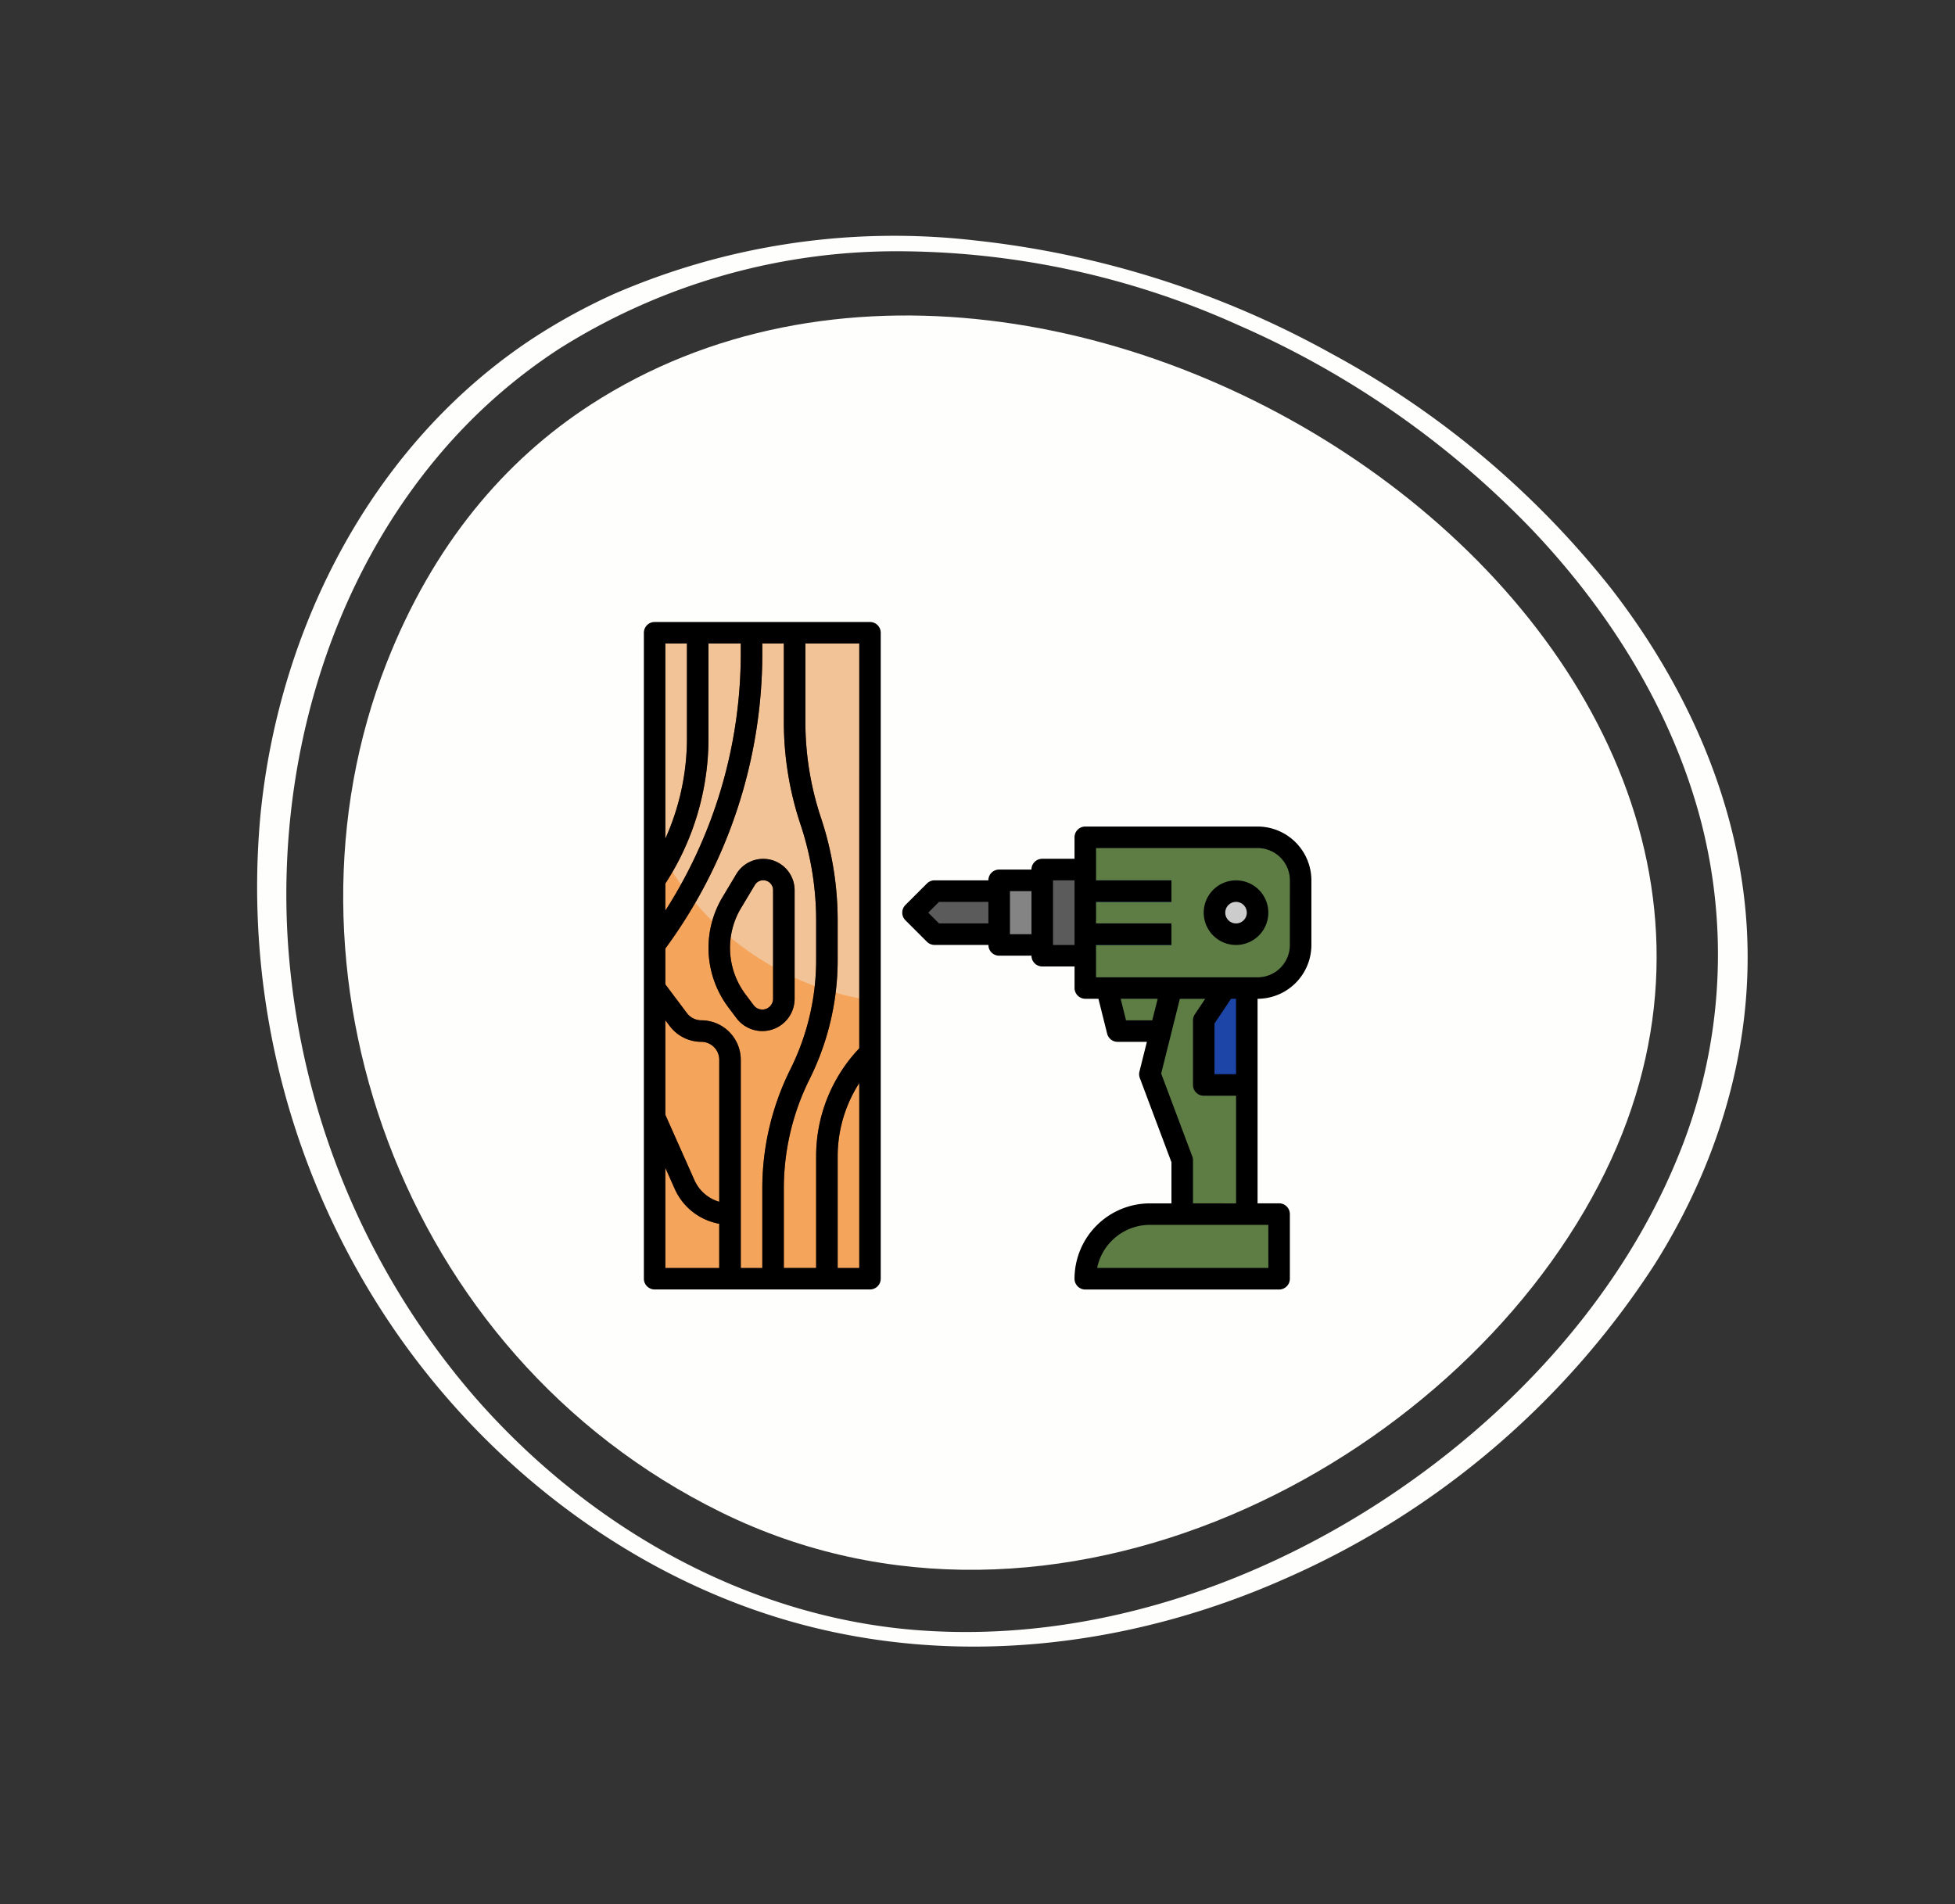
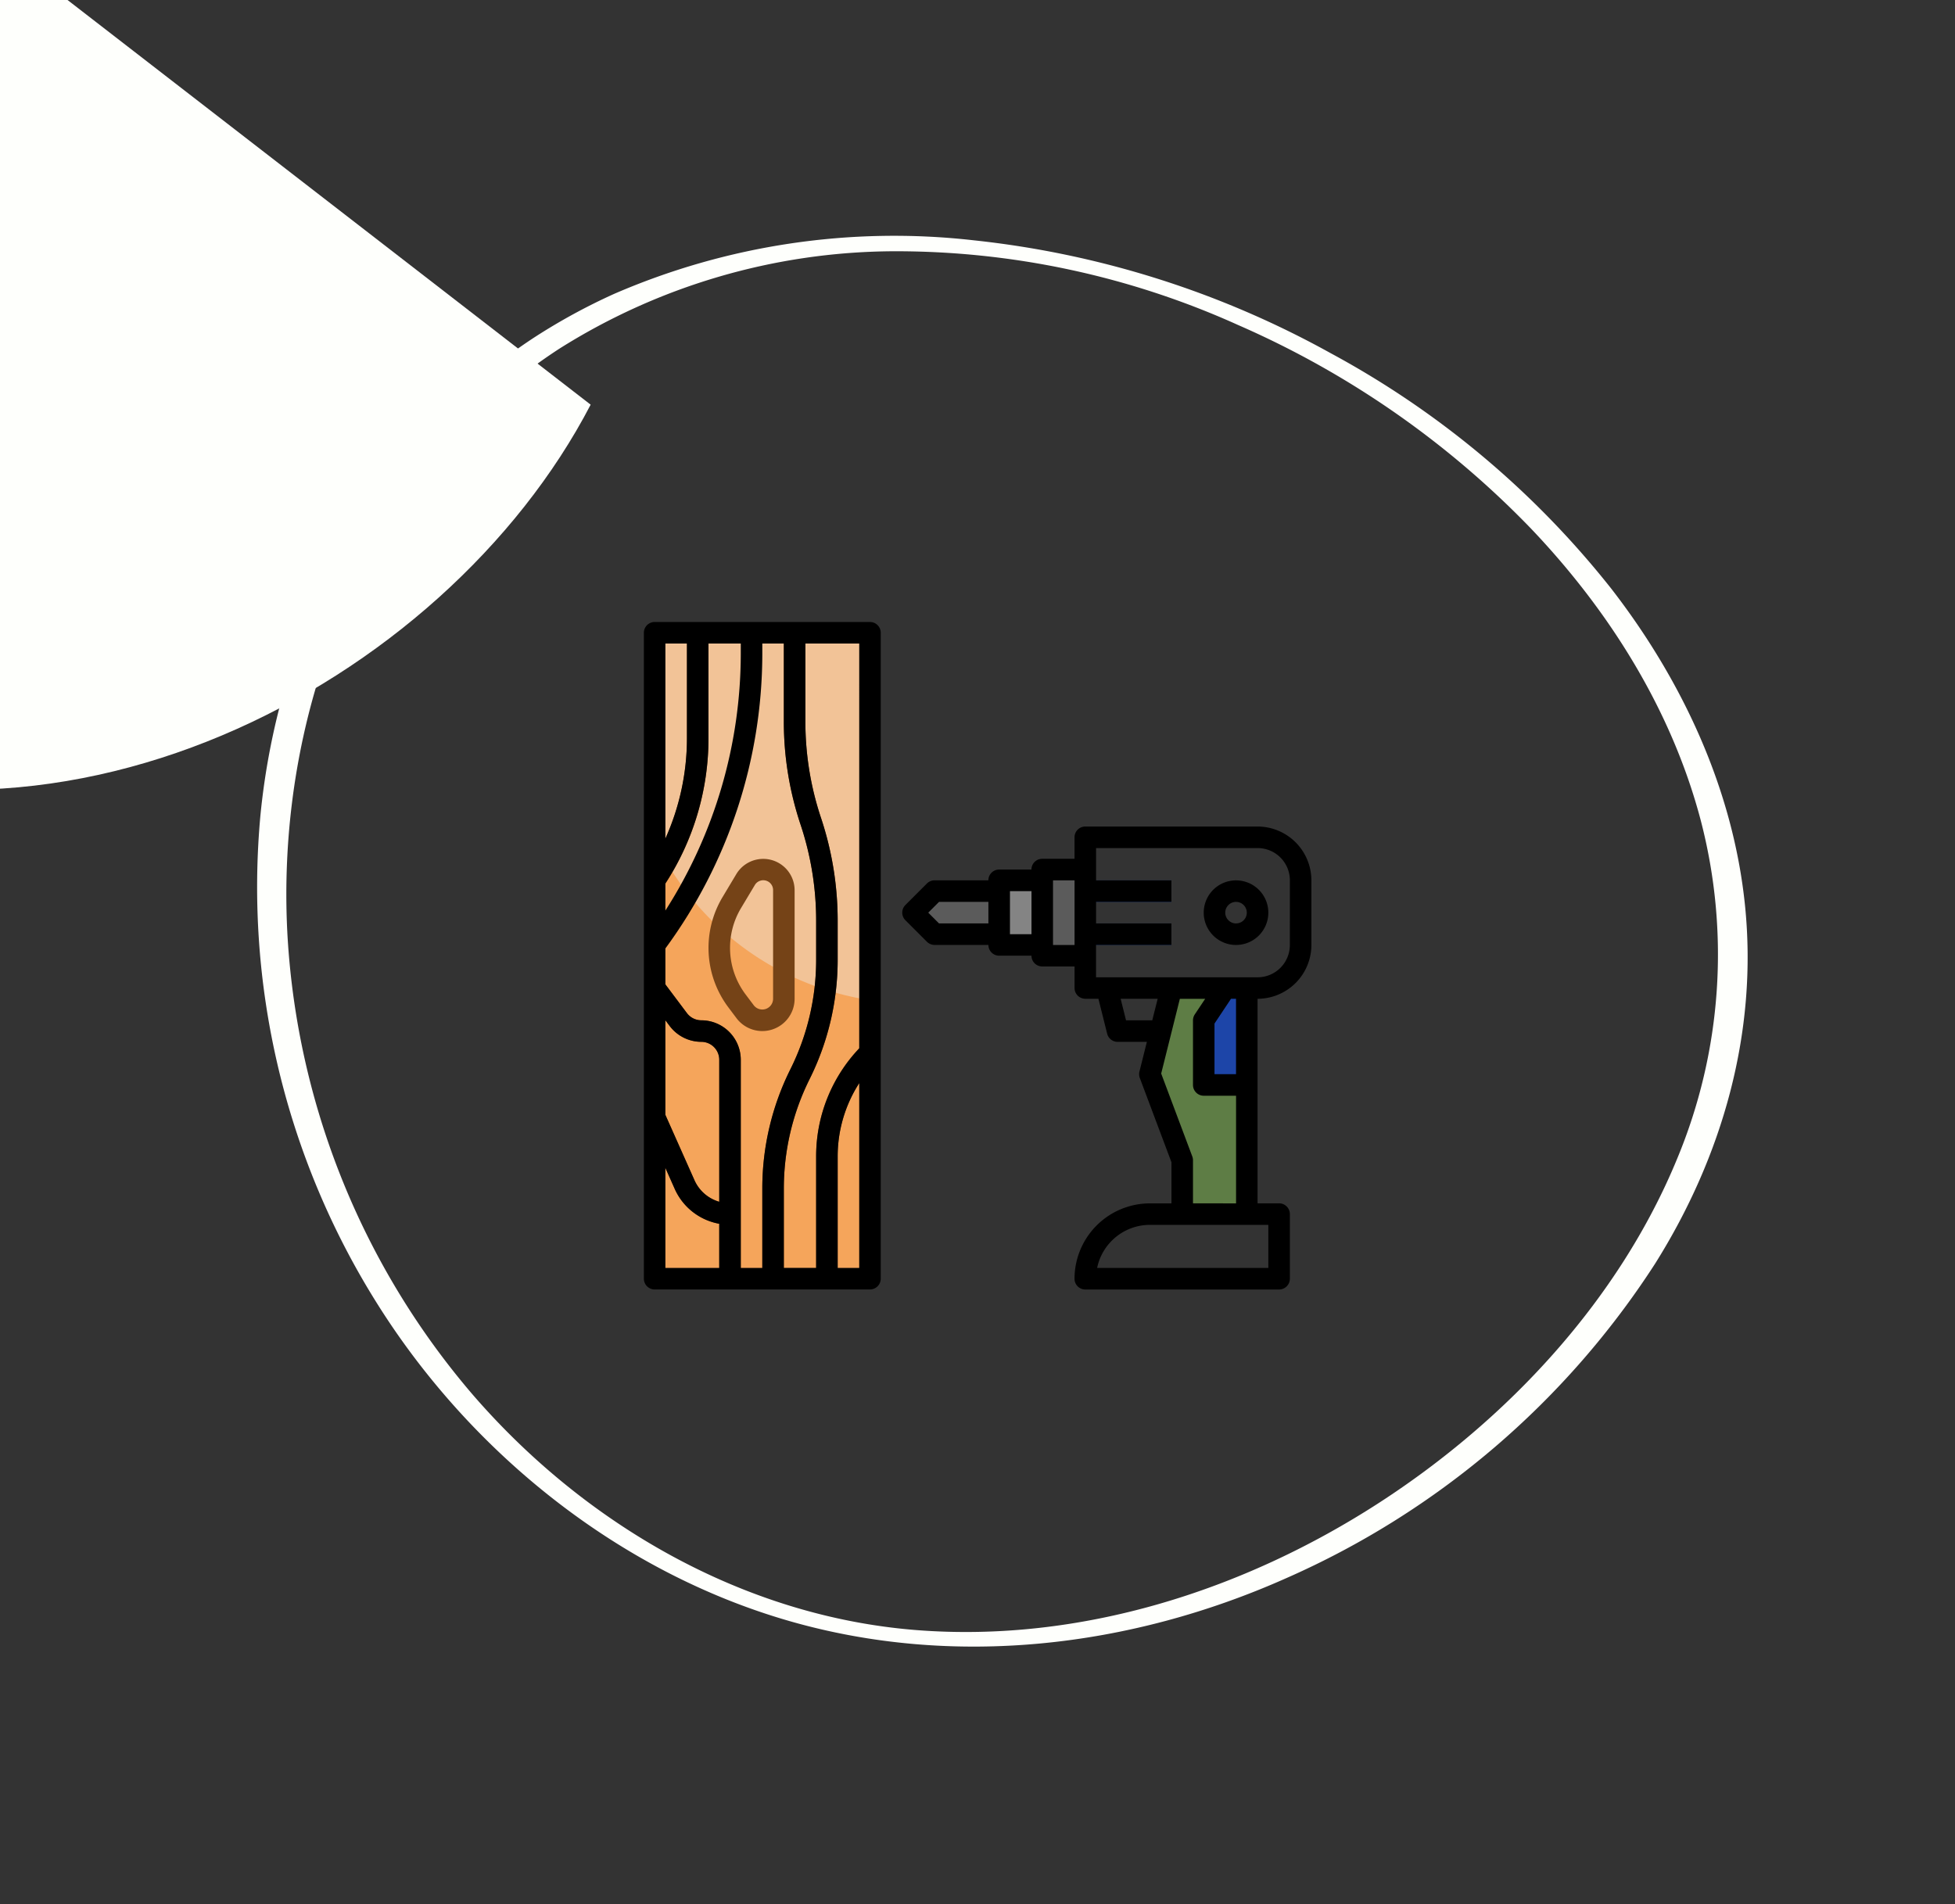
<svg xmlns="http://www.w3.org/2000/svg" width="179.141" height="174.49" viewBox="0 0 179.141 174.49">
  <rect x="0" y="0" width="179.141" height="174.49" fill="#333333" stroke="none" />
  <g id="Construction_installation" data-name="Construction &amp; installation" transform="translate(1171 -510)">
    <g id="Groupe_39835" data-name="Groupe 39835" transform="matrix(0.899, 0.438, -0.438, 0.899, -1115.247, 510)">
-       <path id="Tracé_23" data-name="Tracé 23" d="M6.629,26.959C33.478-17.535,122.445-5.13,120.987,50.749c-.76,29.1-25.158,62.334-59.134,62.22-33.008-.11-59.3-26.8-61.663-56.522-.924-11.6,1.583-21.44,6.44-29.488" transform="translate(8.147 7.092)" fill="#fefffc" />
+       <path id="Tracé_23" data-name="Tracé 23" d="M6.629,26.959c-.76,29.1-25.158,62.334-59.134,62.22-33.008-.11-59.3-26.8-61.663-56.522-.924-11.6,1.583-21.44,6.44-29.488" transform="translate(8.147 7.092)" fill="#fefffc" />
      <path id="Tracé_24" data-name="Tracé 24" d="M9.93,30.731A57.894,57.894,0,0,1,33.508,9.287,76.168,76.168,0,0,1,64.915,1.505,83.86,83.86,0,0,1,97.224,6.526c9.742,3.625,18.836,9.286,25.663,17.2A48.708,48.708,0,0,1,134.54,52.552c.886,14.027-3.511,28.308-10.7,40.251-7.679,12.754-19.063,23.616-33.034,29.121-14.744,5.809-31.514,4.606-45.953-1.56A70.9,70.9,0,0,1,11.211,90.129C3.163,75.813.162,58.237,4.849,42.315A50.075,50.075,0,0,1,9.93,30.731c.611-1.02-2.029-.735-2.458-.019-9.063,15.135-9.478,34.1-3.418,50.414a71.718,71.718,0,0,0,29.17,35.519c13.709,8.559,30.751,12.44,46.759,9.634,15.457-2.711,29.133-11.5,39.154-23.424a77.233,77.233,0,0,0,17.8-40.765c1.245-11.549-.82-23.2-6.985-33.132-5.636-9.081-14.192-16.006-23.709-20.706A83.015,83.015,0,0,0,73.675.111,86.235,86.235,0,0,0,39.7,5.149,64.537,64.537,0,0,0,12.259,23.987a55.405,55.405,0,0,0-4.787,6.725c-.616,1.015,2.025.733,2.458.019" transform="translate(0 0)" fill="#fefffc" />
    </g>
    <g id="Bois_-_Icônes_construction_et_outillage_gratuites-2" data-name="Bois - Icônes construction et outillage gratuites-2" transform="translate(-1113 566)">
      <path id="Tracé_43682" data-name="Tracé 43682" d="M2,2H21.731V61.192H2Z" transform="translate(-0.013 -0.013)" fill="#f5a55b" />
      <path id="Tracé_43683" data-name="Tracé 43683" d="M2,20.974A26.218,26.218,0,0,0,21.731,35.667V2H2Z" transform="translate(-0.013 -0.013)" fill="#f2c397" />
      <g id="Groupe_39836" data-name="Groupe 39836" transform="translate(1.987 1.987)">
        <path id="Tracé_43684" data-name="Tracé 43684" d="M14.892,35.825V25.877A2.876,2.876,0,0,0,9.55,24.4l-1.257,2.1A9.065,9.065,0,0,0,8.814,36.6l.751,1a2.96,2.96,0,0,0,5.327-1.776Zm-4.5-.41a7.1,7.1,0,0,1-.407-7.907l1.258-2.1a.9.9,0,0,1,1.677.466v9.948a.987.987,0,0,1-1.776.592ZM21.1,40.06a14.36,14.36,0,0,0-4.235,10.225v11.19h1.973V50.285a12.386,12.386,0,0,1,2.96-8.064v-2.8Z" transform="translate(-2.067 -2.283)" fill="#754317" />
        <path id="Tracé_43685" data-name="Tracé 43685" d="M16.206,42.889A24.473,24.473,0,0,0,18.771,32V28.384a29.731,29.731,0,0,0-1.531-9.431,27.821,27.821,0,0,1-1.429-8.808V2H13.838v8.145a29.731,29.731,0,0,0,1.531,9.431A27.82,27.82,0,0,1,16.8,28.384V32a22.475,22.475,0,0,1-2.363,10.006A24.473,24.473,0,0,0,11.865,52.9v8.3h1.973V52.9a22.475,22.475,0,0,1,2.368-10.006ZM2.759,25.322c.022-.027.042-.055.062-.084A24.4,24.4,0,0,0,6.933,11.657V2H4.96v9.657A22.417,22.417,0,0,1,2,22.805v3.426ZM6.275,37.515a1.649,1.649,0,0,1-1.315-.658L2.834,34.023,2,32.473V36.2L3.381,38.04a3.635,3.635,0,0,0,2.894,1.448,1.647,1.647,0,0,1,1.645,1.645V54.145A3.57,3.57,0,0,1,5.65,52.172L2.929,46.063,2,43.455v5.369l1.842,4.143a5.544,5.544,0,0,0,4.077,3.193v5.031H9.892V41.133a3.622,3.622,0,0,0-3.618-3.618Z" transform="translate(-2 -2)" fill="#754317" />
-         <path id="Tracé_43686" data-name="Tracé 43686" d="M2,28.923V32.15l.789-.948A45.677,45.677,0,0,0,11.865,3.973V2H9.892V3.973A43.681,43.681,0,0,1,2,28.923Z" transform="translate(-2 -2)" fill="#754317" />
      </g>
-       <path id="Tracé_43687" data-name="Tracé 43687" d="M43.973,35l.987,3.946h5.919V35Zm3.946,20.717H59.758v5.919H42a5.919,5.919,0,0,1,5.919-5.919Z" transform="translate(-0.552 -0.458)" fill="#5e7d45" />
-       <path id="Tracé_43688" data-name="Tracé 43688" d="M57.785,34.812H42V21H57.785a3.946,3.946,0,0,1,3.946,3.946v5.919A3.946,3.946,0,0,1,57.785,34.812Z" transform="translate(-0.552 -0.269)" fill="#5e7d45" />
      <path id="Tracé_43689" data-name="Tracé 43689" d="M38,24h3.946v7.892H38Z" transform="translate(-0.498 -0.31)" fill="#5b5b5b" />
      <path id="Tracé_43690" data-name="Tracé 43690" d="M34,25h3.946v5.919H34Z" transform="translate(-0.444 -0.323)" fill="#848484" />
      <path id="Tracé_43691" data-name="Tracé 43691" d="M33.892,26H27.973L26,27.973l1.973,1.973h5.919Z" transform="translate(-0.336 -0.336)" fill="#5b5b5b" />
-       <circle id="Ellipse_78" data-name="Ellipse 78" cx="2" cy="2" r="2" transform="translate(53.583 25.583)" fill="#ccc" />
      <path id="Tracé_43692" data-name="Tracé 43692" d="M42,25h7.892v1.973H42Zm0,3.946h7.892v1.973H42Z" transform="translate(-0.552 -0.323)" fill="#1d45a8" />
      <path id="Tracé_43693" data-name="Tracé 43693" d="M56.879,35V55.717H50.96V50.785L48,42.892,49.973,35Z" transform="translate(-0.633 -0.458)" fill="#5e7d45" />
      <path id="Tracé_43694" data-name="Tracé 43694" d="M54.973,35,53,37.96v5.919h3.946V35Z" transform="translate(-0.7 -0.458)" fill="#1d45a8" />
-       <path id="Tracé_43695" data-name="Tracé 43695" d="M11.933,38.785a2.96,2.96,0,0,0,2.96-2.96V25.876A2.876,2.876,0,0,0,9.55,24.4l-1.258,2.1A9.067,9.067,0,0,0,8.814,36.6l.751,1a2.968,2.968,0,0,0,2.368,1.184Zm-2.96-7.626a7.1,7.1,0,0,1,1.01-3.649l1.259-2.1a.9.9,0,0,1,1.677.466v9.949a.987.987,0,0,1-1.776.592l-.752-1A7.145,7.145,0,0,1,8.973,31.159Z" transform="translate(-0.081 -0.296)" />
      <path id="Tracé_43696" data-name="Tracé 43696" d="M21.717,1H1.987A.987.987,0,0,0,1,1.987V61.179a.987.987,0,0,0,.987.987H21.717a.987.987,0,0,0,.987-.987V1.987A.987.987,0,0,0,21.717,1Zm-.987,39.083a14.351,14.351,0,0,0-3.946,9.906v10.2h-2.96v-7.31a22.478,22.478,0,0,1,2.368-10.006,24.466,24.466,0,0,0,2.565-10.888V28.37a29.73,29.73,0,0,0-1.531-9.43A27.814,27.814,0,0,1,15.8,10.132V2.973h4.933ZM6.919,2.973h2.96V3.96a43.712,43.712,0,0,1-6.906,23.48V24.955A24.4,24.4,0,0,0,6.919,11.644ZM2.973,37.5l.395.527a3.632,3.632,0,0,0,2.894,1.446A1.647,1.647,0,0,1,7.906,41.12V54.131a3.57,3.57,0,0,1-2.269-1.973L2.973,46.171Zm3.288,0a1.653,1.653,0,0,1-1.315-.657L2.973,34.214v-3.3A45.667,45.667,0,0,0,11.852,3.96V2.973h1.973v7.159a29.73,29.73,0,0,0,1.531,9.43,27.814,27.814,0,0,1,1.429,8.807v3.618a22.478,22.478,0,0,1-2.363,10.006,24.466,24.466,0,0,0-2.57,10.888v7.31H9.879V41.12A3.622,3.622,0,0,0,6.261,37.5ZM4.946,2.973v8.671a22.435,22.435,0,0,1-1.973,9.193V2.973ZM2.973,51.031l.855,1.925a5.541,5.541,0,0,0,4.077,3.191v4.045H2.973Zm15.785,9.161v-10.2a12.4,12.4,0,0,1,1.973-6.728V60.192ZM57.233,19.744H41.448a.987.987,0,0,0-.987.987V22.7H37.5a.987.987,0,0,0-.987.987h-2.96a.987.987,0,0,0-.987.987H27.637a.986.986,0,0,0-.7.289l-1.973,1.973a.987.987,0,0,0,0,1.395l1.973,1.973a.987.987,0,0,0,.7.289h4.933a.987.987,0,0,0,.987.987h2.96a.987.987,0,0,0,.987.987h2.96v1.973a.987.987,0,0,0,.987.987h1.2l.8,3.2a.987.987,0,0,0,.957.748h2.683L46.41,42.2a.987.987,0,0,0,.033.586l2.9,7.725v3.767H47.367a6.915,6.915,0,0,0-6.906,6.906.987.987,0,0,0,.987.987H59.206a.987.987,0,0,0,.987-.987V55.26a.987.987,0,0,0-.987-.987H57.233V35.529A4.939,4.939,0,0,0,62.166,30.6V24.677A4.939,4.939,0,0,0,57.233,19.744ZM28.045,28.623l-.987-.987.987-.987h4.524v1.973Zm6.5.987V25.664h1.973V29.61Zm3.946.987V24.677h1.973V30.6Zm6.69,6.906-.493-1.973h3.393L47.584,37.5Zm13.041,22.69H42.533a4.941,4.941,0,0,1,4.834-3.946H58.219Zm-6.906-5.919V50.327a1,1,0,0,0-.062-.347l-2.852-7.6,1.711-6.847h2.32l-.951,1.426a.992.992,0,0,0-.166.548v5.919a.987.987,0,0,0,.987.987h2.96v9.865ZM55.26,42.435H53.287V37.8L54.8,35.529h.459ZM60.192,30.6a2.96,2.96,0,0,1-2.96,2.96h-14.8V30.6H49.34V28.623H42.435V26.65H49.34V24.677H42.435v-2.96h14.8a2.96,2.96,0,0,1,2.96,2.96Z" transform="translate(0)" />
      <path id="Tracé_43697" data-name="Tracé 43697" d="M55.96,25a2.96,2.96,0,1,0,2.96,2.96A2.96,2.96,0,0,0,55.96,25Zm0,3.946a.987.987,0,1,1,.987-.987A.987.987,0,0,1,55.96,28.946Z" transform="translate(-0.7 -0.323)" />
    </g>
  </g>
</svg>